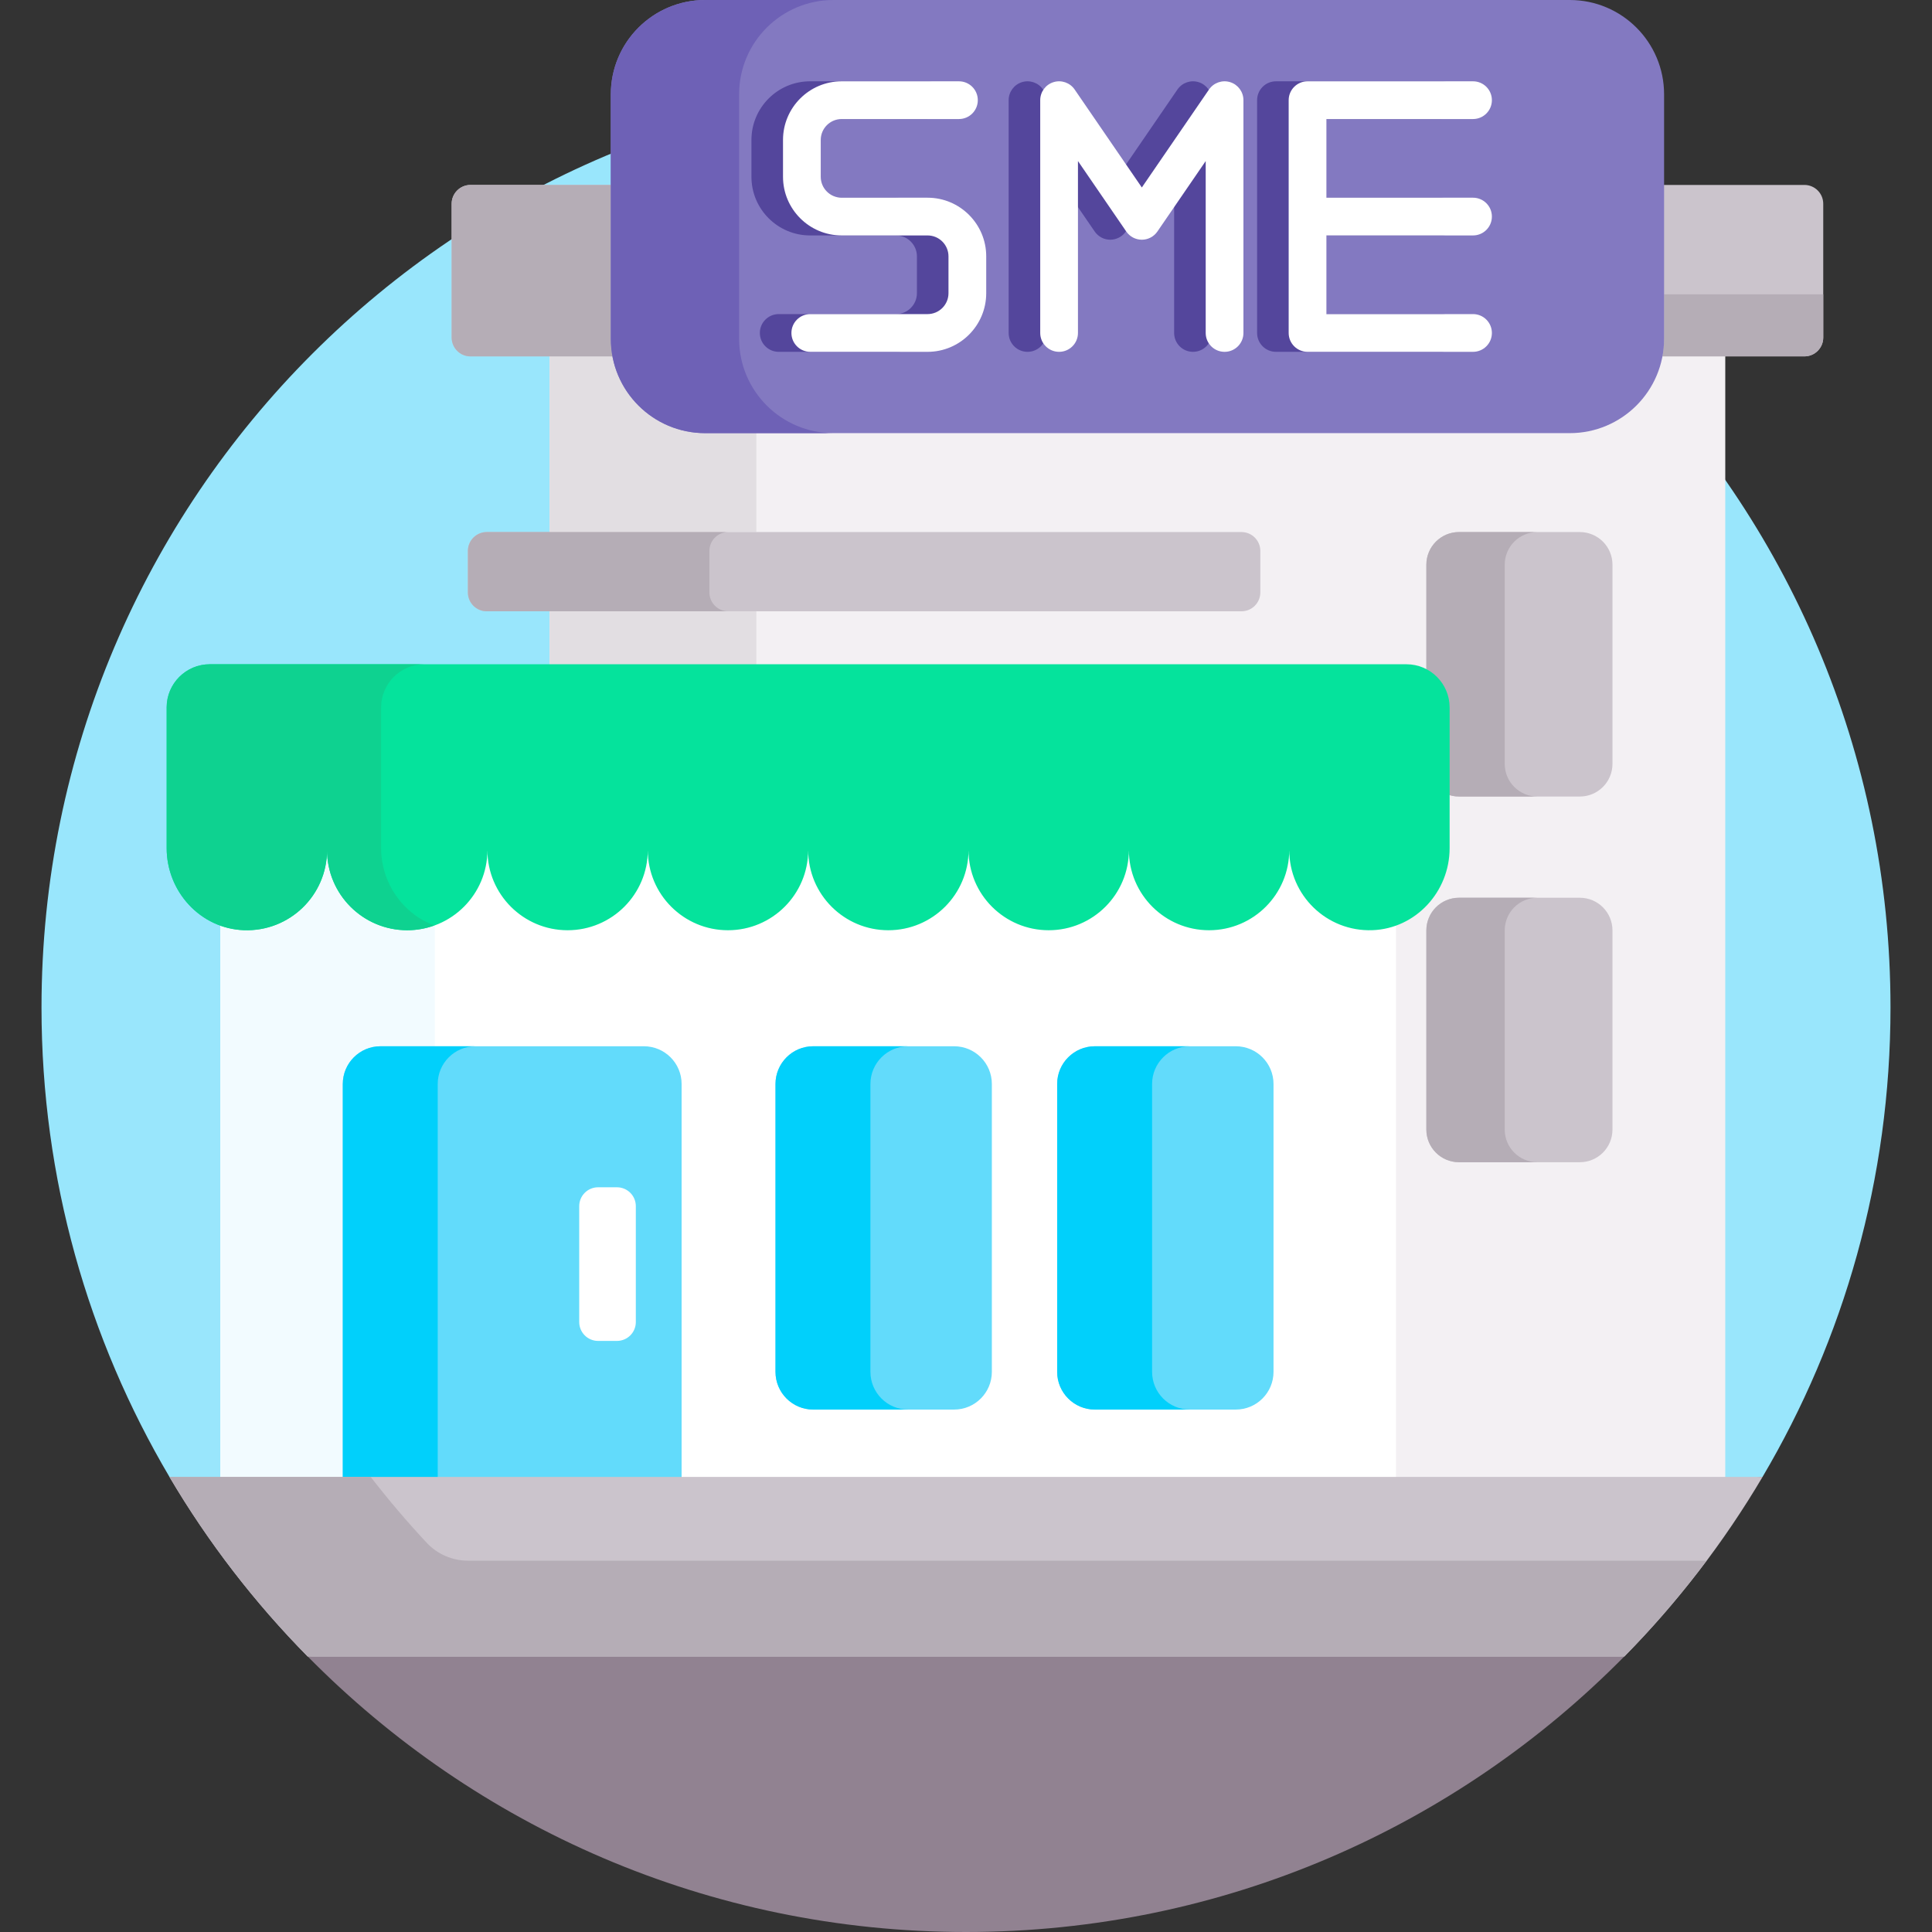
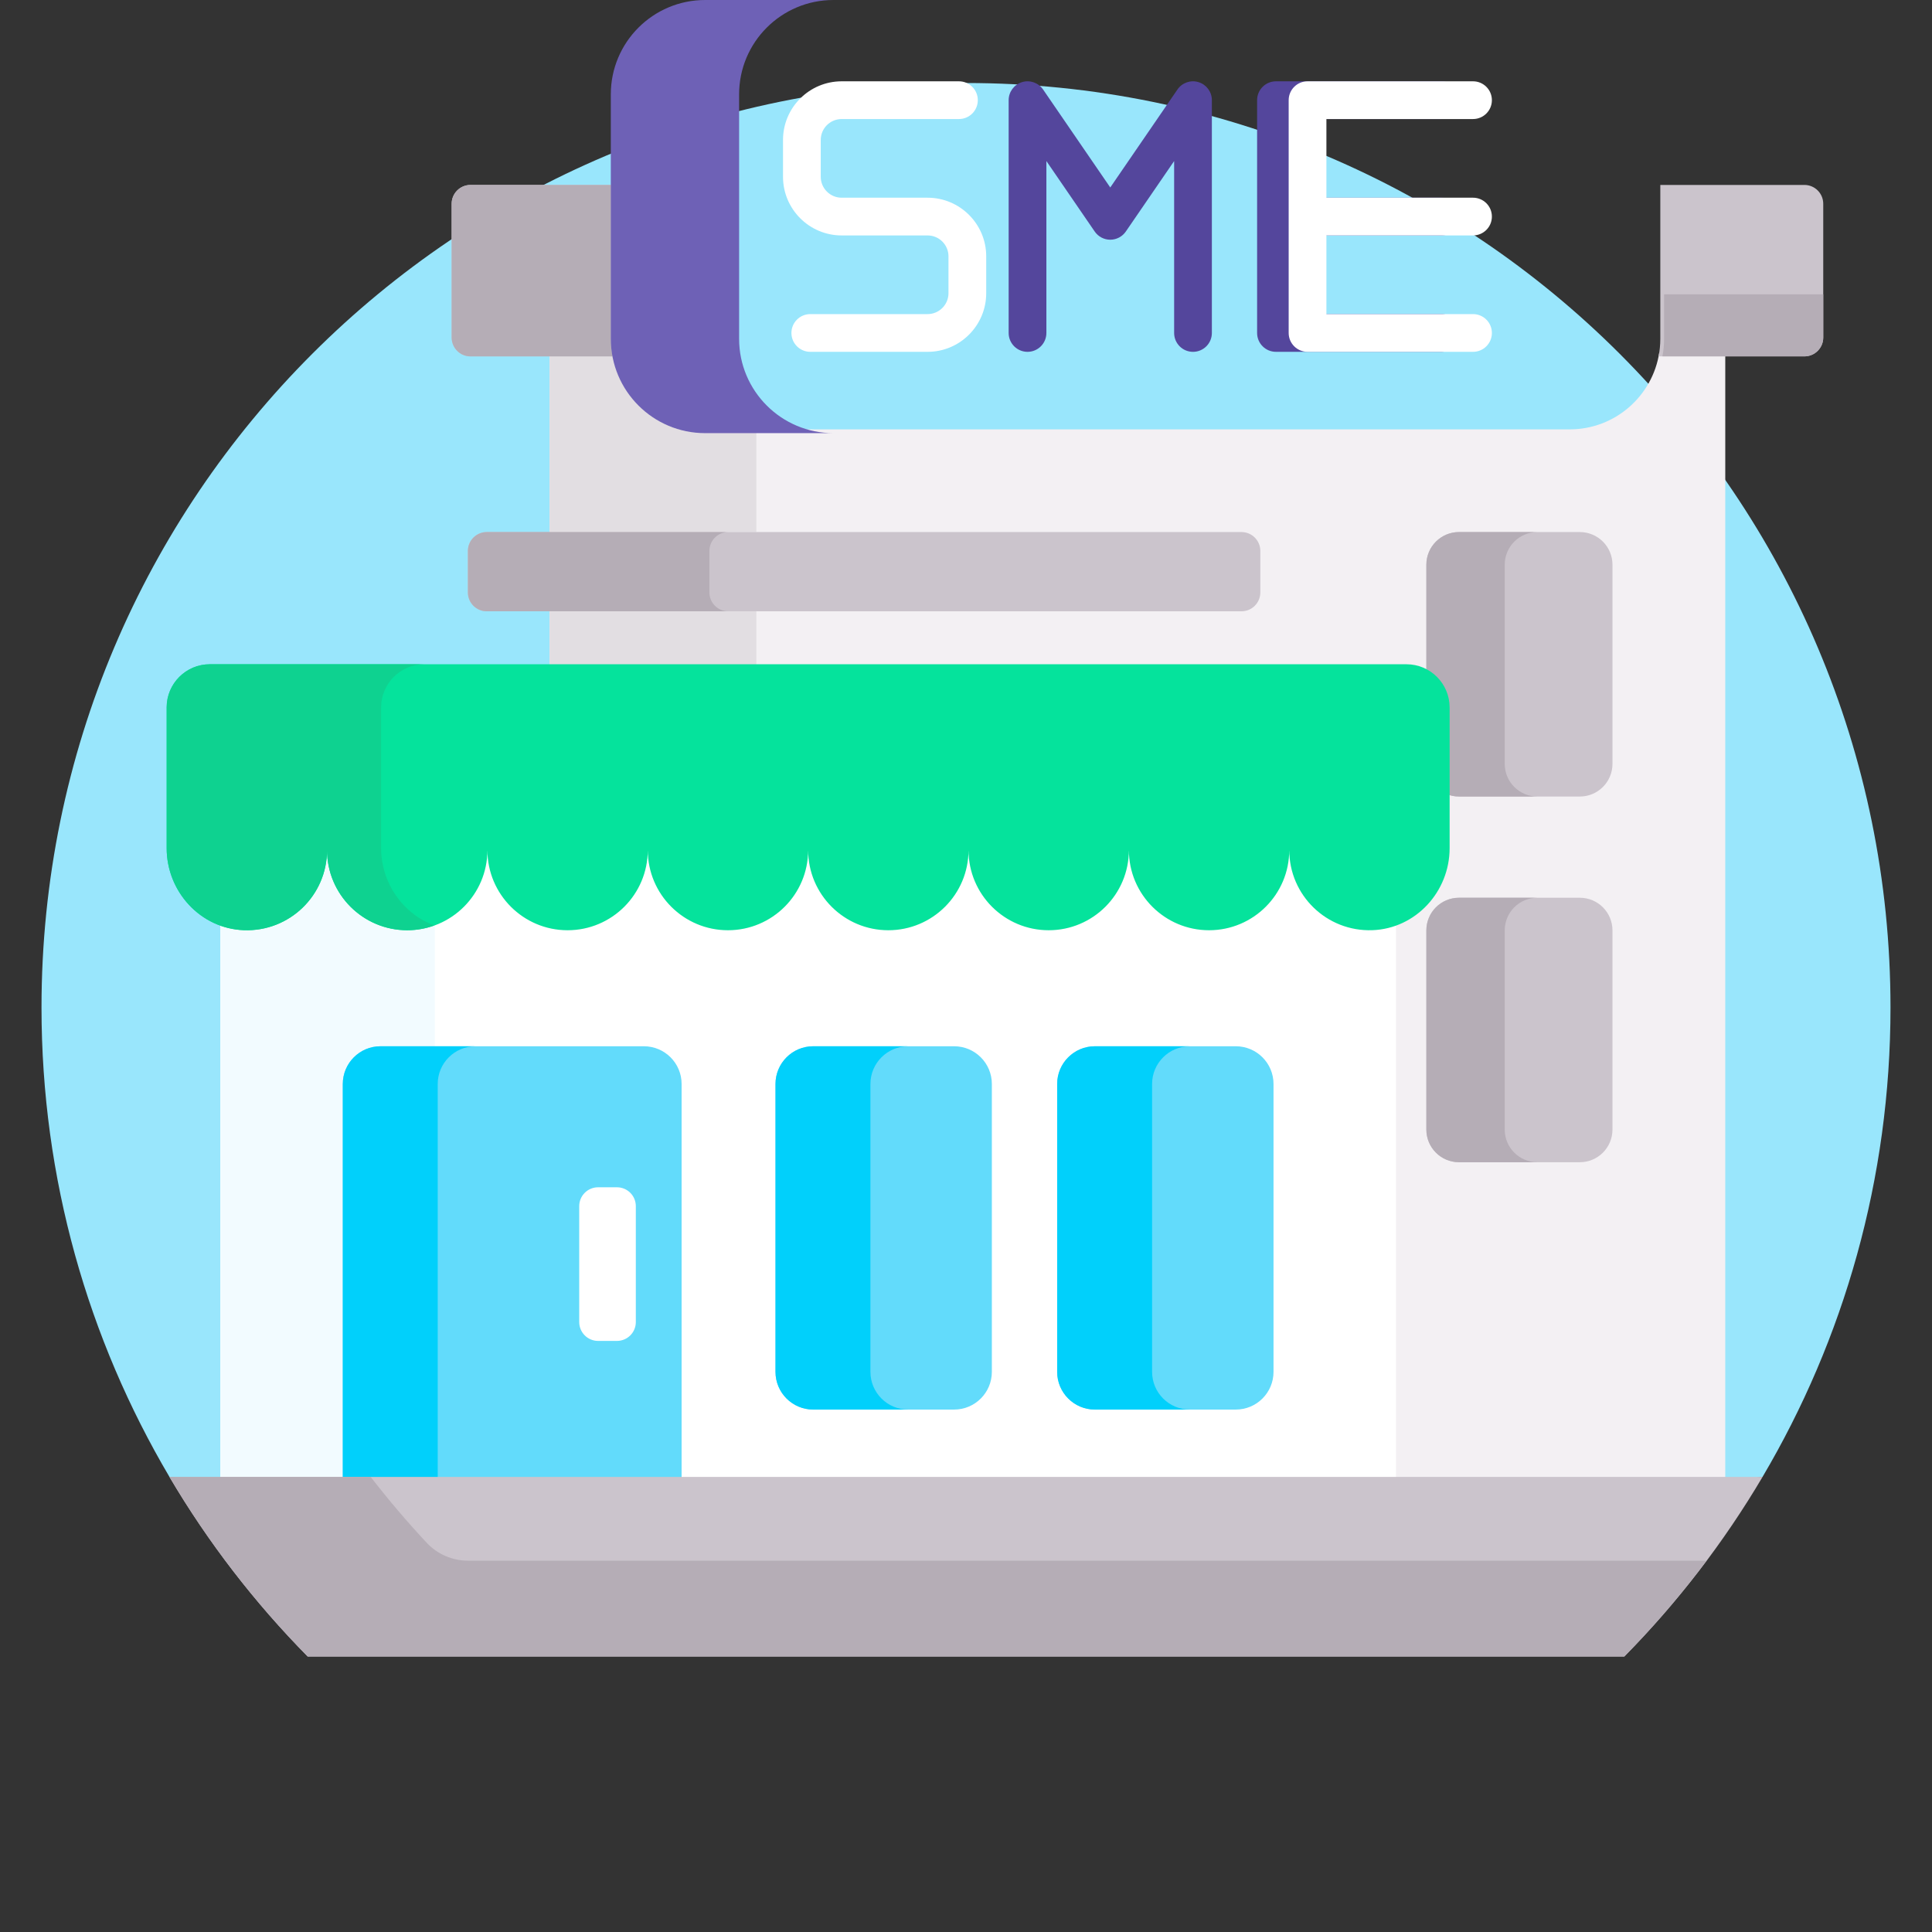
<svg xmlns="http://www.w3.org/2000/svg" id="Capa_1" enable-background="new 0 0 512 512" height="512" viewBox="0 0 512 512" width="512">
  <rect x="0" y="0" width="512" height="512" fill="#333333" stroke="none" />
  <g>
    <path d="m256 22c-135.31 0-245 109.69-245 245 0 45.417 12.376 87.936 33.913 124.401l8.579 1h405.015l8.579-1c21.538-36.465 33.914-78.984 33.914-124.401 0-135.31-109.69-245-245-245z" fill="#99e6fc" />
-     <path d="m92.471 438-10.902 1c44.428 45.053 106.157 73 174.431 73s130.002-27.947 174.431-73l-10.902-1z" fill="#918291" />
    <g>
      <path d="m372.729 177.036c5.757 0 10.44 4.684 10.44 10.441v37.287c0 8.801-5.449 16.677-13.559 19.598l-.661.237v147.801h88.265v-298.955h-17.494c-1.767 11.503-11.731 20.342-23.721 20.342h-229.128c-11.99 0-21.955-8.838-23.721-20.342h-17.494v83.591z" fill="#f3f0f3" />
      <g>
        <path d="m383.17 187.478v22.875c1.066.47 2.243.735 3.483.735h32.016c4.779 0 8.653-3.874 8.653-8.653v-52.782c0-4.779-3.874-8.653-8.653-8.653h-32.016c-4.779 0-8.653 3.874-8.653 8.653v28.827c3.087 1.815 5.17 5.164 5.17 8.998z" fill="#cbc4cc" />
        <path d="m383.17 187.478v22.875c1.066.47 2.243.735 3.483.735h20.767c-4.779 0-8.653-3.874-8.653-8.653v-52.782c0-4.779 3.874-8.653 8.653-8.653h-20.767c-4.779 0-8.653 3.874-8.653 8.653v28.827c3.087 1.815 5.17 5.164 5.17 8.998z" fill="#b5adb6" />
        <path d="m418.668 308h-32.016c-4.779 0-8.653-3.874-8.653-8.653v-52.782c0-4.779 3.874-8.653 8.653-8.653h32.016c4.779 0 8.653 3.874 8.653 8.653v52.782c0 4.779-3.874 8.653-8.653 8.653z" fill="#cbc4cc" />
        <path d="m398.767 299.347v-52.782c0-4.779 3.874-8.653 8.653-8.653h-20.767c-4.779 0-8.653 3.874-8.653 8.653v52.782c0 4.779 3.874 8.653 8.653 8.653h20.767c-4.779 0-8.653-3.874-8.653-8.653z" fill="#b5adb6" />
      </g>
      <g fill="#e2dee2">
        <path d="m200.44 141v-27.213h-13.569c-11.99 0-21.955-8.838-23.721-20.342h-17.494v47.555z" />
        <path d="m145.656 162h54.784v15.036h-54.784z" />
      </g>
      <g fill="#cbc4cc">
        <path d="m162.871 89.787v-40.777h-38.178c-2.761 0-5 2.239-5 5v35.436c0 2.761 2.239 5 5 5h38.636c-.298-1.508-.458-3.065-.458-4.659z" />
        <path d="m478.179 49.01h-38.179v40.777c0 1.594-.16 3.151-.458 4.658h38.636c2.761 0 5-2.239 5-5v-35.435c.001-2.762-2.238-5-4.999-5z" />
      </g>
      <g fill="#b5adb6">
        <path d="m161.872 89.787v-40.777h-37.179c-2.761 0-5 2.239-5 5v35.436c0 2.761 2.239 5 5 5h37.619c-.285-1.51-.44-3.066-.44-4.659z" />
        <path d="m441 78v11.787c0 1.593-.155 3.148-.44 4.658h37.619c2.761 0 5-2.239 5-5v-11.445z" />
      </g>
      <g>
        <path d="m363.66 245.512c-.248.009-.493.013-.739.013-11.167 0-20.251-9.084-20.251-20.25h-2c0 11.166-9.084 20.25-20.25 20.25s-20.25-9.084-20.25-20.25h-2c0 11.166-9.084 20.25-20.25 20.25s-20.25-9.084-20.25-20.25h-2c0 11.166-9.084 20.25-20.25 20.25s-20.25-9.084-20.25-20.25h-2c0 11.166-9.084 20.25-20.25 20.25s-20.25-9.084-20.25-20.25h-2c0 11.166-9.084 20.25-20.25 20.25s-20.25-9.084-20.25-20.25h-2c0 11.166-9.084 20.25-20.25 20.25s-20.25-9.084-20.25-20.25h-2c0 5.409-2.106 10.494-5.931 14.319-3.825 3.824-8.91 5.931-14.318 5.931 0 0 0 0-.001 0-.245 0-.492-.004-.739-.013-2.203-.079-4.313-.549-6.29-1.314v148.202h311.56v-148.202c-1.978.765-4.088 1.235-6.291 1.314z" fill="#fff" />
        <path d="m100.844 277.27h14.376v-33.129c-2.268.881-4.724 1.383-7.3 1.383-11.166 0-20.25-9.084-20.25-20.25h-2c0 5.409-2.106 10.494-5.931 14.319-3.825 3.824-8.91 5.931-14.318 5.931 0 0 0 0-.001 0-.245 0-.492-.004-.739-.013-2.203-.079-4.313-.549-6.29-1.314v148.203h32.454v-105.13c-.001-5.523 4.477-10 9.999-10z" fill="#f2fbff" />
        <g>
          <path d="m44.17 187.477v37.288c0 11.522 8.96 21.336 20.475 21.746 12.089.43 22.025-9.243 22.025-21.236 0 11.736 9.514 21.25 21.25 21.25s21.25-9.514 21.25-21.25c0 11.736 9.514 21.25 21.25 21.25s21.25-9.514 21.25-21.25c0 11.736 9.514 21.25 21.25 21.25s21.25-9.514 21.25-21.25c0 11.736 9.514 21.25 21.25 21.25s21.25-9.514 21.25-21.25c0 11.736 9.514 21.25 21.25 21.25s21.25-9.514 21.25-21.25c0 11.736 9.514 21.25 21.25 21.25s21.25-9.514 21.25-21.25c0 11.993 9.936 21.666 22.025 21.236 11.515-.409 20.475-10.223 20.475-21.746v-37.288c0-6.319-5.122-11.441-11.441-11.441h-317.118c-6.318 0-11.441 5.123-11.441 11.441z" fill="#05e39c" />
        </g>
        <g>
          <path d="m101 224.765v-37.288c0-6.319 5.122-11.441 11.441-11.441h-56.83c-6.319 0-11.441 5.122-11.441 11.441v37.288c0 11.522 8.96 21.336 20.475 21.745 12.089.43 22.025-9.243 22.025-21.236 0 11.736 9.514 21.25 21.25 21.25 2.524 0 4.935-.463 7.181-1.271-8.281-3.041-14.101-11.205-14.101-20.488z" fill="#0ed290" />
        </g>
        <g>
          <g>
            <path d="m180.634 392.4v-105.13c0-5.523-4.477-10-10-10h-69.79c-5.523 0-10 4.477-10 10v105.13z" fill="#62dbfb" />
          </g>
          <path d="m126 277.27h-25.156c-5.523 0-10 4.477-10 10v105.13h25.156v-105.13c0-5.523 4.477-10 10-10z" fill="#01d0fb" />
          <g>
            <path d="m252.851 373.551h-37.336c-5.523 0-10-4.477-10-10v-76.281c0-5.523 4.477-10 10-10h37.336c5.523 0 10 4.477 10 10v76.281c0 5.523-4.477 10-10 10z" fill="#62dbfb" />
          </g>
          <g>
            <path d="m327.496 373.551h-37.336c-5.523 0-10-4.477-10-10v-76.281c0-5.523 4.477-10 10-10h37.336c5.523 0 10 4.477 10 10v76.281c0 5.523-4.477 10-10 10z" fill="#62dbfb" />
          </g>
        </g>
      </g>
    </g>
    <g>
      <path d="m467.092 391.401h-422.184c10.25 17.355 22.574 33.335 36.639 47.599h348.906c14.065-14.264 26.389-30.245 36.639-47.599z" fill="#cbc4cc" />
    </g>
    <path d="m113.087 408.857c-5.214-5.581-10.167-11.408-14.847-17.456h-53.332c10.25 17.355 22.574 33.335 36.639 47.599h348.906c7.837-7.948 15.111-16.446 21.809-25.401h-328.218c-4.15 0-8.124-1.71-10.957-4.742z" fill="#b5adb6" />
    <g>
-       <path d="m416 114.787h-229.128c-13.807 0-25-11.193-25-25v-64.787c0-13.807 11.193-25 25-25h229.128c13.807 0 25 11.193 25 25v64.787c0 13.807-11.193 25-25 25z" fill="#8379c1" />
-     </g>
+       </g>
    <path d="m195.872 89.787v-64.787c0-13.807 11.193-25 25-25h-34c-13.807 0-25 11.193-25 25v64.787c0 13.807 11.193 25 25 25h34c-13.808 0-25-11.193-25-25z" fill="#6e61b6" />
    <g fill="#54469c">
-       <path d="m237.453 52.394h-22.774c-3.055 0-5.539-2.484-5.539-5.539v-9.768c0-3.055 2.484-5.539 5.539-5.539h31.084c2.762 0 5-2.238 5-5s-2.238-5-5-5h-31.084c-8.568 0-15.539 6.971-15.539 15.539v9.768c0 8.568 6.971 15.539 15.539 15.539h22.774c3.055 0 5.539 2.484 5.539 5.539v9.767c0 3.055-2.484 5.539-5.539 5.539h-31.084c-2.762 0-5 2.238-5 5s2.238 5 5 5h31.084c8.568 0 15.539-6.971 15.539-15.539v-9.768c0-8.568-6.971-15.538-15.539-15.538z" />
      <path d="m382 62.394c2.762 0 5-2.238 5-5s-2.238-5-5-5h-38.854v-20.846h38.854c2.762 0 5-2.238 5-5s-2.238-5-5-5h-43.854c-2.762 0-5 2.238-5 5v61.691c0 2.762 2.238 5 5 5h43.854c2.762 0 5-2.238 5-5s-2.238-5-5-5h-38.854v-20.845z" />
      <path d="m317.638 21.771c-2.095-.647-4.364.141-5.604 1.949l-17.804 25.965-17.803-25.964c-1.24-1.809-3.512-2.597-5.604-1.949-2.093.649-3.52 2.585-3.52 4.776v61.691c0 2.762 2.238 5 5 5s5-2.238 5-5v-45.557l12.803 18.672c.933 1.36 2.476 2.173 4.124 2.173s3.191-.813 4.124-2.173l12.803-18.672v45.558c0 2.762 2.238 5 5 5s5-2.238 5-5v-61.692c0-2.192-1.427-4.127-3.519-4.777z" />
    </g>
    <g fill="#fff">
      <path d="m245.819 52.394h-22.774c-3.055 0-5.539-2.484-5.539-5.539v-9.768c0-3.055 2.484-5.539 5.539-5.539h31.084c2.762 0 5-2.238 5-5s-2.238-5-5-5h-31.084c-8.568 0-15.539 6.971-15.539 15.539v9.768c0 8.568 6.971 15.539 15.539 15.539h22.774c3.055 0 5.539 2.484 5.539 5.539v9.767c0 3.055-2.484 5.539-5.539 5.539h-31.084c-2.762 0-5 2.238-5 5s2.238 5 5 5h31.084c8.568 0 15.539-6.971 15.539-15.539v-9.768c0-8.568-6.97-15.538-15.539-15.538z" />
      <path d="m390.366 62.394c2.762 0 5-2.238 5-5s-2.238-5-5-5h-38.854v-20.846h38.854c2.762 0 5-2.238 5-5s-2.238-5-5-5h-43.854c-2.762 0-5 2.238-5 5v61.691c0 2.762 2.238 5 5 5h43.854c2.762 0 5-2.238 5-5s-2.238-5-5-5h-38.854v-20.845z" />
-       <path d="m326.004 21.771c-2.095-.647-4.364.141-5.604 1.949l-17.803 25.964-17.803-25.964c-1.24-1.809-3.512-2.597-5.604-1.949-2.093.649-3.52 2.585-3.52 4.776v61.691c0 2.762 2.238 5 5 5s5-2.238 5-5v-45.556l12.803 18.672c.933 1.36 2.476 2.173 4.124 2.173s3.191-.813 4.124-2.173l12.803-18.672v45.558c0 2.762 2.238 5 5 5s5-2.238 5-5v-61.692c-.001-2.192-1.427-4.127-3.52-4.777z" />
    </g>
    <path d="m163.5 355.357h-5c-2.761 0-5-2.239-5-5v-30.714c0-2.761 2.239-5 5-5h5c2.761 0 5 2.239 5 5v30.714c0 2.762-2.239 5-5 5z" fill="#fff" />
    <g fill="#01d0fb">
      <path d="m230.671 363.551v-76.281c0-5.523 4.477-10 10-10h-25.156c-5.523 0-10 4.477-10 10v76.281c0 5.523 4.477 10 10 10h25.156c-5.523 0-10-4.477-10-10z" />
      <path d="m305.316 363.551v-76.281c0-5.523 4.477-10 10-10h-25.156c-5.523 0-10 4.477-10 10v76.281c0 5.523 4.477 10 10 10h25.156c-5.523 0-10-4.477-10-10z" />
    </g>
    <path d="m329 162h-200c-2.761 0-5-2.239-5-5v-11c0-2.761 2.239-5 5-5h200c2.761 0 5 2.239 5 5v11c0 2.761-2.239 5-5 5z" fill="#cbc4cc" />
    <path d="m188 157v-11c0-2.761 2.239-5 5-5h-64c-2.761 0-5 2.239-5 5v11c0 2.761 2.239 5 5 5h64c-2.761 0-5-2.239-5-5z" fill="#b5adb6" />
  </g>
</svg>